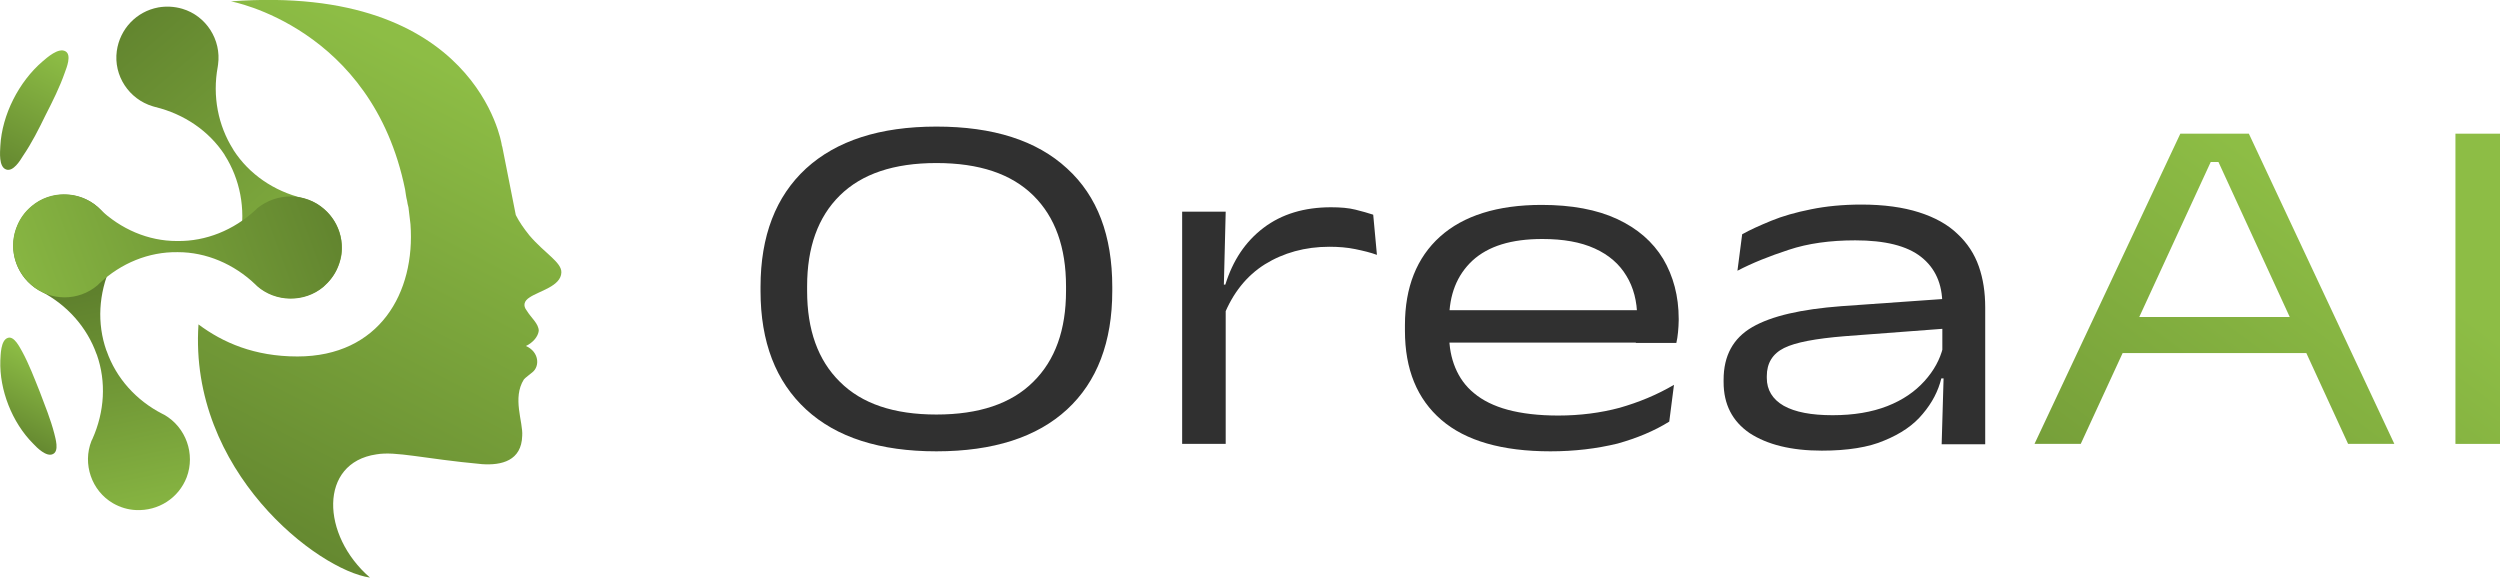
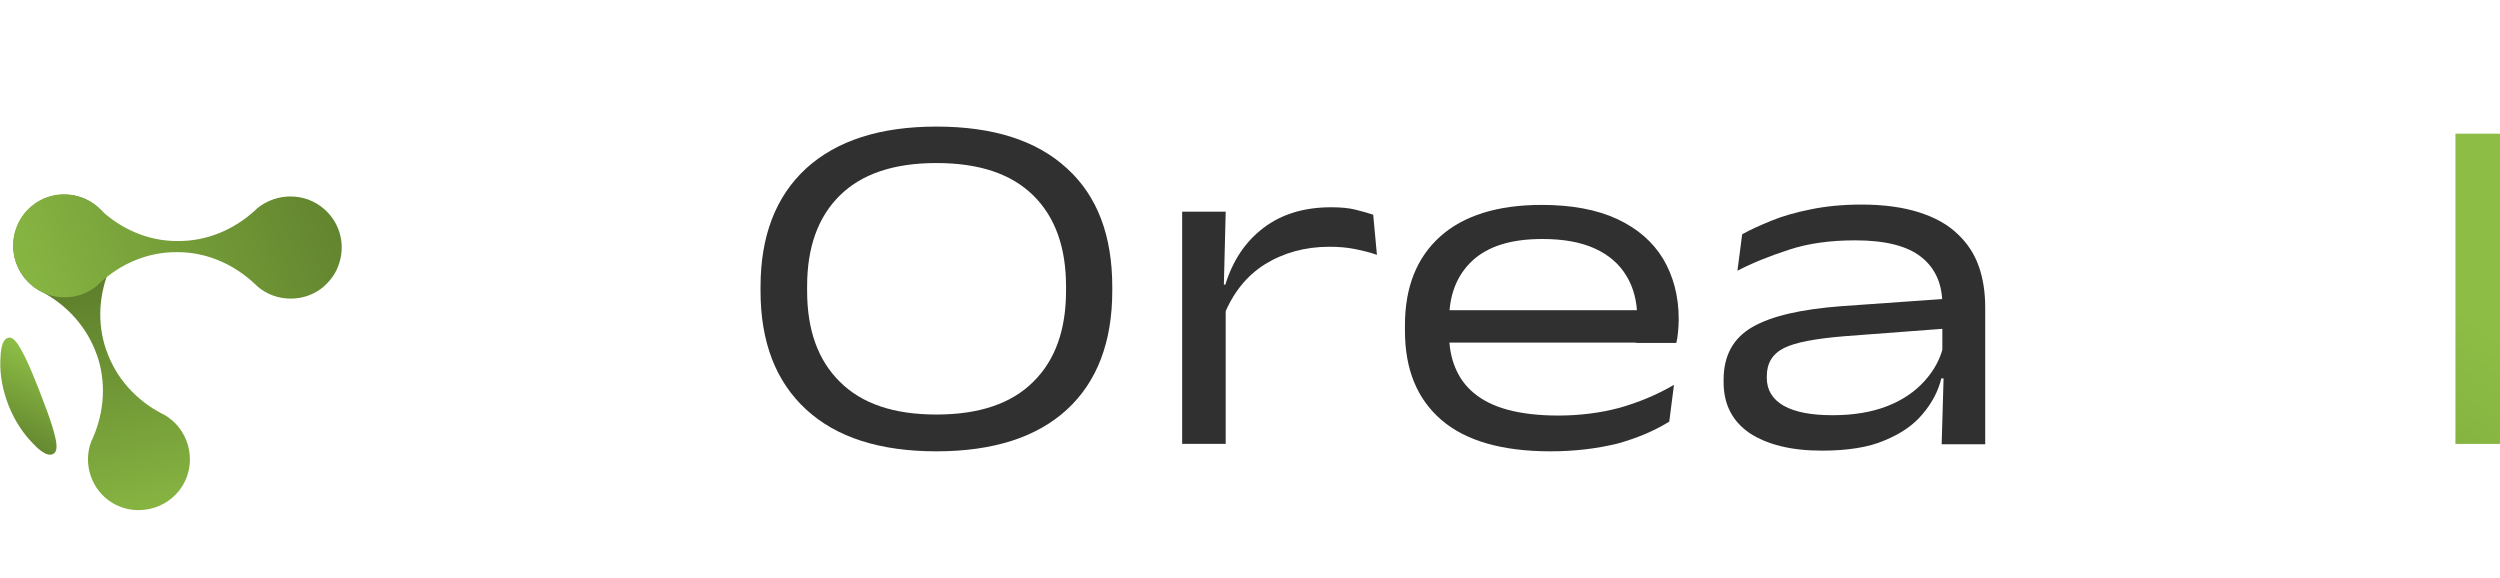
<svg xmlns="http://www.w3.org/2000/svg" version="1.1" id="Layer_1" x="0px" y="0px" viewBox="0 0 740.6 171.1" style="enable-background:new 0 0 740.6 171.1;" xml:space="preserve">
  <style type="text/css">
	.st0{fill:#303030;}
	.st1{fill:url(#SVGID_1_);}
	.st2{fill:url(#SVGID_00000000917393321691557820000014035997107241846169_);}
	.st3{fill:url(#SVGID_00000003807147668148931670000001019890372037950369_);}
	.st4{fill:url(#SVGID_00000005231000411520675780000003345797856950706362_);}
	.st5{fill:url(#SVGID_00000047743972770255068220000005551313393073886854_);}
	.st6{fill:url(#SVGID_00000034071650362517308370000005677475959235649208_);}
	.st7{fill:url(#SVGID_00000058557224647322214480000002570067437645399462_);}
	.st8{fill:url(#SVGID_00000145759435439139723920000003021306521897316523_);}
	.st9{fill:#FFFFFF;}
	.st10{fill:url(#SVGID_00000107573997191500263960000013093836022034050961_);}
	.st11{fill:url(#SVGID_00000129187637057774952600000016566404298784977576_);}
	.st12{fill:url(#SVGID_00000129911589069024030560000000605214829732748728_);}
	.st13{fill:url(#SVGID_00000036241247385130012740000017453220622447281312_);}
	.st14{fill:url(#SVGID_00000008856803437050236130000003921822456610142396_);}
	.st15{fill:url(#SVGID_00000149349284826326115170000000152791639252947624_);}
	.st16{fill:url(#SVGID_00000137837396677701884600000003043844838582239147_);}
	.st17{fill:url(#SVGID_00000016765816654857111720000002933091030096087444_);}
</style>
  <path class="st0" d="M277.4,133.7c-16.7,0-29.6-4.1-38.6-12.4s-13.5-20-13.5-35.1v-1.2c0-15.1,4.5-26.8,13.5-35.1  c9-8.2,21.8-12.4,38.6-12.4c16.8,0,29.7,4.1,38.7,12.4c9,8.2,13.4,19.9,13.4,35.1v1.2c0,15.1-4.5,26.9-13.4,35.1  C307.2,129.5,294.3,133.7,277.4,133.7z M277.4,122.8c12.6,0,22.2-3.2,28.7-9.7c6.5-6.4,9.7-15.4,9.7-26.9v-1.4  c0-11.5-3.2-20.5-9.7-26.9c-6.5-6.4-16-9.6-28.7-9.6c-12.6,0-22.1,3.2-28.6,9.6c-6.5,6.4-9.7,15.4-9.7,26.9v1.4  c0,11.5,3.2,20.5,9.7,26.9C255.3,119.6,264.8,122.8,277.4,122.8z" />
  <path class="st0" d="M350.2,131.5V62.7h12.9l-0.6,24l0.6,0.6v44.2H350.2z M362.5,93.6l-2.5-9.1l3-0.2c2.2-7.1,5.9-12.7,11.3-16.8  s12.1-6.1,20-6.1c2.8,0,5.2,0.2,7.2,0.7c2,0.5,3.8,1,5.3,1.5l1.1,11.9c-1.9-0.7-4-1.2-6.4-1.7c-2.4-0.5-5-0.7-7.7-0.7  c-7.2,0-13.6,1.8-19.1,5.2C369.3,81.7,365.2,86.8,362.5,93.6z" />
  <path class="st0" d="M459.3,133.7c-14.3,0-25.1-3.1-32.3-9.3c-7.2-6.2-10.8-15-10.8-26.4v-1.7c0-11.2,3.5-20,10.4-26.2  s17-9.4,30.1-9.4c8.9,0,16.4,1.4,22.4,4.2c6,2.8,10.5,6.7,13.6,11.8c3,5.1,4.6,11,4.6,17.8v0.4c0,1.1-0.1,2.3-0.2,3.5  c-0.1,1.2-0.3,2.3-0.5,3.2h-12c0.1-1.1,0.2-2.3,0.3-3.7c0-1.3,0.1-2.6,0.1-3.9c0-4.7-1.1-8.9-3.2-12.3c-2.1-3.5-5.2-6.2-9.4-8.1  c-4.2-1.9-9.3-2.8-15.5-2.8c-9.2,0-16,2.1-20.7,6.4c-4.6,4.3-6.9,10.1-6.9,17.5v1.1V97v2.3c0,3.5,0.6,6.7,1.8,9.6  c1.2,2.9,3,5.5,5.6,7.6c2.5,2.1,5.9,3.8,10,4.9c4.1,1.1,9.1,1.7,14.9,1.7c6.5,0,12.6-0.8,18.2-2.3c5.6-1.6,11-3.8,16.1-6.8  l-1.4,10.9c-4.5,2.8-9.6,4.9-15.3,6.5C473,132.9,466.5,133.7,459.3,133.7z M422,101.5v-9.6h71.8v9.6H422z" />
  <path class="st0" d="M539.7,133.5c-9.1,0-16.2-1.8-21.4-5.2c-5.1-3.5-7.7-8.5-7.7-15.1v-0.7c0-7.1,2.8-12.3,8.5-15.6  c5.7-3.3,14.5-5.3,26.4-6.2l31.2-2.2l0.2,8.8l-30.5,2.3c-8.5,0.7-14.5,1.8-17.9,3.5c-3.4,1.7-5.1,4.5-5.1,8.3v0.6  c0,3.5,1.7,6.3,5,8.2c3.4,1.9,8.2,2.8,14.5,2.8c6.2,0,11.6-0.9,16.2-2.7c4.6-1.8,8.2-4.3,11-7.4c2.8-3.1,4.6-6.4,5.5-10l2,9.2h-2.5  c-0.9,3.7-2.7,7.2-5.5,10.5c-2.7,3.3-6.5,5.9-11.4,7.9C553.6,132.5,547.3,133.5,539.7,133.5z M575.2,131.5l0.6-20.6l-0.4-2.7v-16v-2  c0-6.1-2.1-10.8-6.3-14.1c-4.2-3.3-10.7-4.9-19.5-4.9c-7.4,0-14,0.9-19.7,2.8c-5.8,1.9-10.8,3.9-15.2,6.2l1.4-10.8  c2.3-1.3,5.2-2.6,8.6-4c3.4-1.4,7.3-2.5,11.8-3.4c4.4-0.9,9.4-1.4,14.9-1.4c6.7,0,12.4,0.8,17.1,2.3c4.7,1.5,8.5,3.6,11.4,6.4  c2.9,2.7,5,5.9,6.3,9.6c1.3,3.7,1.9,7.7,1.9,12.2v40.5H575.2z" />
  <linearGradient id="SVGID_1_" gradientUnits="userSpaceOnUse" x1="547.512" y1="260.561" x2="692.792" y2="65.06">
    <stop offset="0" style="stop-color:#59792A" />
    <stop offset="1" style="stop-color:#8DBD45" />
  </linearGradient>
-   <path class="st1" d="M602.7,131.5l43.2-91.9h20.3l43.1,91.9h-13.7L657.2,48h-2.3l-38.5,83.5H602.7z M626,104.6V93.9h59.8v10.7H626z" />
  <linearGradient id="SVGID_00000139277958136731012460000018190928985346950062_" gradientUnits="userSpaceOnUse" x1="583.85" y1="287.565" x2="729.131" y2="92.064">
    <stop offset="0" style="stop-color:#59792A" />
    <stop offset="1" style="stop-color:#8DBD45" />
  </linearGradient>
  <path style="fill:url(#SVGID_00000139277958136731012460000018190928985346950062_);" d="M740.6,131.5h-13.2V39.6h13.2V131.5z" />
  <g>
    <linearGradient id="SVGID_00000011720822262967072300000009931227783749492117_" gradientUnits="userSpaceOnUse" x1="47.769" y1="189.553" x2="134.594" y2="21.135">
      <stop offset="0" style="stop-color:#59792A" />
      <stop offset="1" style="stop-color:#8DBD45" />
    </linearGradient>
-     <path style="fill:url(#SVGID_00000011720822262967072300000009931227783749492117_);" d="M148.8,43.5c-0.1-0.3-0.2-0.5-0.2-0.8v0   c0,0-7.4-47.7-80.2-42.3c0,0,41.8,7.6,51.6,55.7c0.2,1.2,0.3,2.3,0.6,3.4c0.1,0.6,0.2,1.3,0.4,1.9c0.2,1.6,0.4,3.3,0.6,5   c1.5,20.3-9.2,39.2-33.5,39.2c-12.7,0-22.1-4.1-29.3-9.5c-2.9,43.5,35.4,72.8,50.8,75c-14.5-12.5-15.2-34,1.9-36.5   c5.8-1,13.9,1.3,31.3,2.9c5.8,0.4,11.7-1,11.9-8.4c0.3-4.1-3-11.2,0.5-16.7c0.4-0.5,1.8-1.5,2.5-2.1c2.3-1.8,2-6.1-1.9-7.8   c2.1-1,3.6-2.8,3.8-4.5c0-2.1-2.3-3.9-3.5-5.9c-1.3-1.6-0.8-3,0.8-4c2.8-1.9,9.3-3.3,9.4-7.4c0.1-3-4.9-5.6-9.5-11c-1.6-2-3-4-4-6" />
    <linearGradient id="SVGID_00000026129317326396795420000004736586429556731829_" gradientUnits="userSpaceOnUse" x1="-5.309" y1="59.188" x2="17.186" y2="15.551">
      <stop offset="0" style="stop-color:#59792A" />
      <stop offset="1" style="stop-color:#8DBD45" />
    </linearGradient>
-     <path style="fill:url(#SVGID_00000026129317326396795420000004736586429556731829_);" d="M1.8,50.2c2.1,0.8,4.2-2.7,5-4   c2.6-3.8,4.7-8,6.7-12.1c2.1-4.1,4.2-8.3,5.7-12.6c0.5-1.4,2.1-5.2,0.2-6.3c-2.1-1.2-5.5,1.9-6.8,3c-7,6-12,15.8-12.5,25   C0,45.1-0.4,49.4,1.8,50.2z" />
    <linearGradient id="SVGID_00000140694369473100106640000016969504481046498956_" gradientUnits="userSpaceOnUse" x1="-0.626" y1="135.446" x2="14.218" y2="106.652">
      <stop offset="0" style="stop-color:#59792A" />
      <stop offset="1" style="stop-color:#8DBD45" />
    </linearGradient>
    <path style="fill:url(#SVGID_00000140694369473100106640000016969504481046498956_);" d="M11.8,116.1c-1.6-4-3.2-8.2-5.2-11.9   c-0.7-1.2-2.4-4.8-4.3-4.1c-2.1,0.7-2.1,5-2.2,6.7c-0.3,8.7,3.5,18.4,9.7,24.6c1.1,1.2,4,4.1,5.9,3.1c1.9-0.9,0.7-4.7,0.4-6   C15,124.2,13.3,120.1,11.8,116.1z" />
    <linearGradient id="SVGID_00000134208789087507744820000006563082674051945863_" gradientUnits="userSpaceOnUse" x1="19.874" y1="-11.137" x2="112.734" y2="97.889">
      <stop offset="0" style="stop-color:#59792A" />
      <stop offset="1" style="stop-color:#8DBD45" />
    </linearGradient>
-     <path style="fill:url(#SVGID_00000134208789087507744820000006563082674051945863_);" d="M88.8,88.1c-2.3,0.4-4.7,0.3-7-0.4   c-7.1-2.1-11.7-9.2-10.7-16.5c0-0.2,0.1-0.5,0.1-0.7c1.6-8.7-0.1-17.4-4.6-24.5l-0.1-0.2C61.9,38.8,54.6,33.8,46,31.7   c-0.2-0.1-0.5-0.1-0.7-0.2c-7.1-2.1-11.7-9.1-10.7-16.4c0.9-6.5,5.8-11.7,12.3-12.9c2.3-0.4,4.7-0.3,7.1,0.4   c7.1,2.1,11.6,9.2,10.6,16.5c0,0.2-0.1,0.5-0.1,0.7c-1.6,8.7,0.1,17.4,4.6,24.5l0.1,0.2c4.6,7.1,11.9,12.1,20.5,14.2   c0.2,0.1,0.4,0.1,0.7,0.2c7.1,2.1,11.7,9.1,10.8,16.4C100.2,81.8,95.3,87,88.8,88.1L88.8,88.1z" />
    <linearGradient id="SVGID_00000092422968743962280480000008797744317732125327_" gradientUnits="userSpaceOnUse" x1="24.474" y1="76.982" x2="42.144" y2="163.075">
      <stop offset="0" style="stop-color:#59792A" />
      <stop offset="1" style="stop-color:#8DBD45" />
    </linearGradient>
    <path style="fill:url(#SVGID_00000092422968743962280480000008797744317732125327_);" d="M19.9,57.7c2.4,0.1,4.7,0.8,6.8,2   c6.4,3.7,9.2,11.7,6.4,18.5c-0.1,0.2-0.2,0.4-0.3,0.7c-3.6,8.1-4.1,16.9-1.3,24.9l0.1,0.2c2.8,8,8.7,14.6,16.5,18.6   c0.2,0.1,0.4,0.2,0.6,0.3c6.4,3.7,9.2,11.6,6.6,18.5c-2.4,6.2-8.4,10-15,9.7c-2.4-0.1-4.7-0.8-6.8-2c-6.4-3.7-9.1-11.7-6.4-18.5   c0.1-0.2,0.2-0.4,0.3-0.6c3.6-8.1,4.1-16.9,1.3-24.9l-0.1-0.2c-2.8-7.9-8.7-14.6-16.5-18.6c-0.2-0.1-0.4-0.2-0.6-0.3   c-6.4-3.7-9.2-11.6-6.6-18.5C7.3,61.2,13.3,57.3,19.9,57.7L19.9,57.7z" />
    <linearGradient id="SVGID_00000160871828962404857160000009133790959919500989_" gradientUnits="userSpaceOnUse" x1="-880.965" y1="177.041" x2="-918.852" y2="301.036" gradientTransform="matrix(0.606 0.795 -0.795 0.606 791.753 642.364)">
      <stop offset="0" style="stop-color:#59792A" />
      <stop offset="1" style="stop-color:#8DBD45" />
    </linearGradient>
    <path style="fill:url(#SVGID_00000160871828962404857160000009133790959919500989_);" d="M5.1,66.8c0.9-2.2,2.3-4.1,4.2-5.7   c5.6-4.8,14.1-4.7,19.6,0.2c0.2,0.2,0.4,0.3,0.5,0.5c6.4,6.1,14.5,9.6,23,9.6l0.2,0c8.4,0.1,16.6-3.2,23.1-9.2   c0.2-0.2,0.3-0.3,0.5-0.5C82,57,90.4,57,96,61.9c5,4.3,6.6,11.3,4,17.4c-0.9,2.2-2.4,4.1-4.2,5.7c-5.6,4.7-14.1,4.6-19.6-0.2   c-0.2-0.2-0.3-0.3-0.5-0.5c-6.4-6.1-14.6-9.6-23-9.6l-0.2,0c-8.4-0.1-16.6,3.2-23.1,9.3c-0.2,0.2-0.3,0.3-0.5,0.5   c-5.6,4.8-14.1,4.8-19.6-0.1C4.1,79.9,2.5,72.9,5.1,66.8L5.1,66.8z" />
  </g>
</svg>